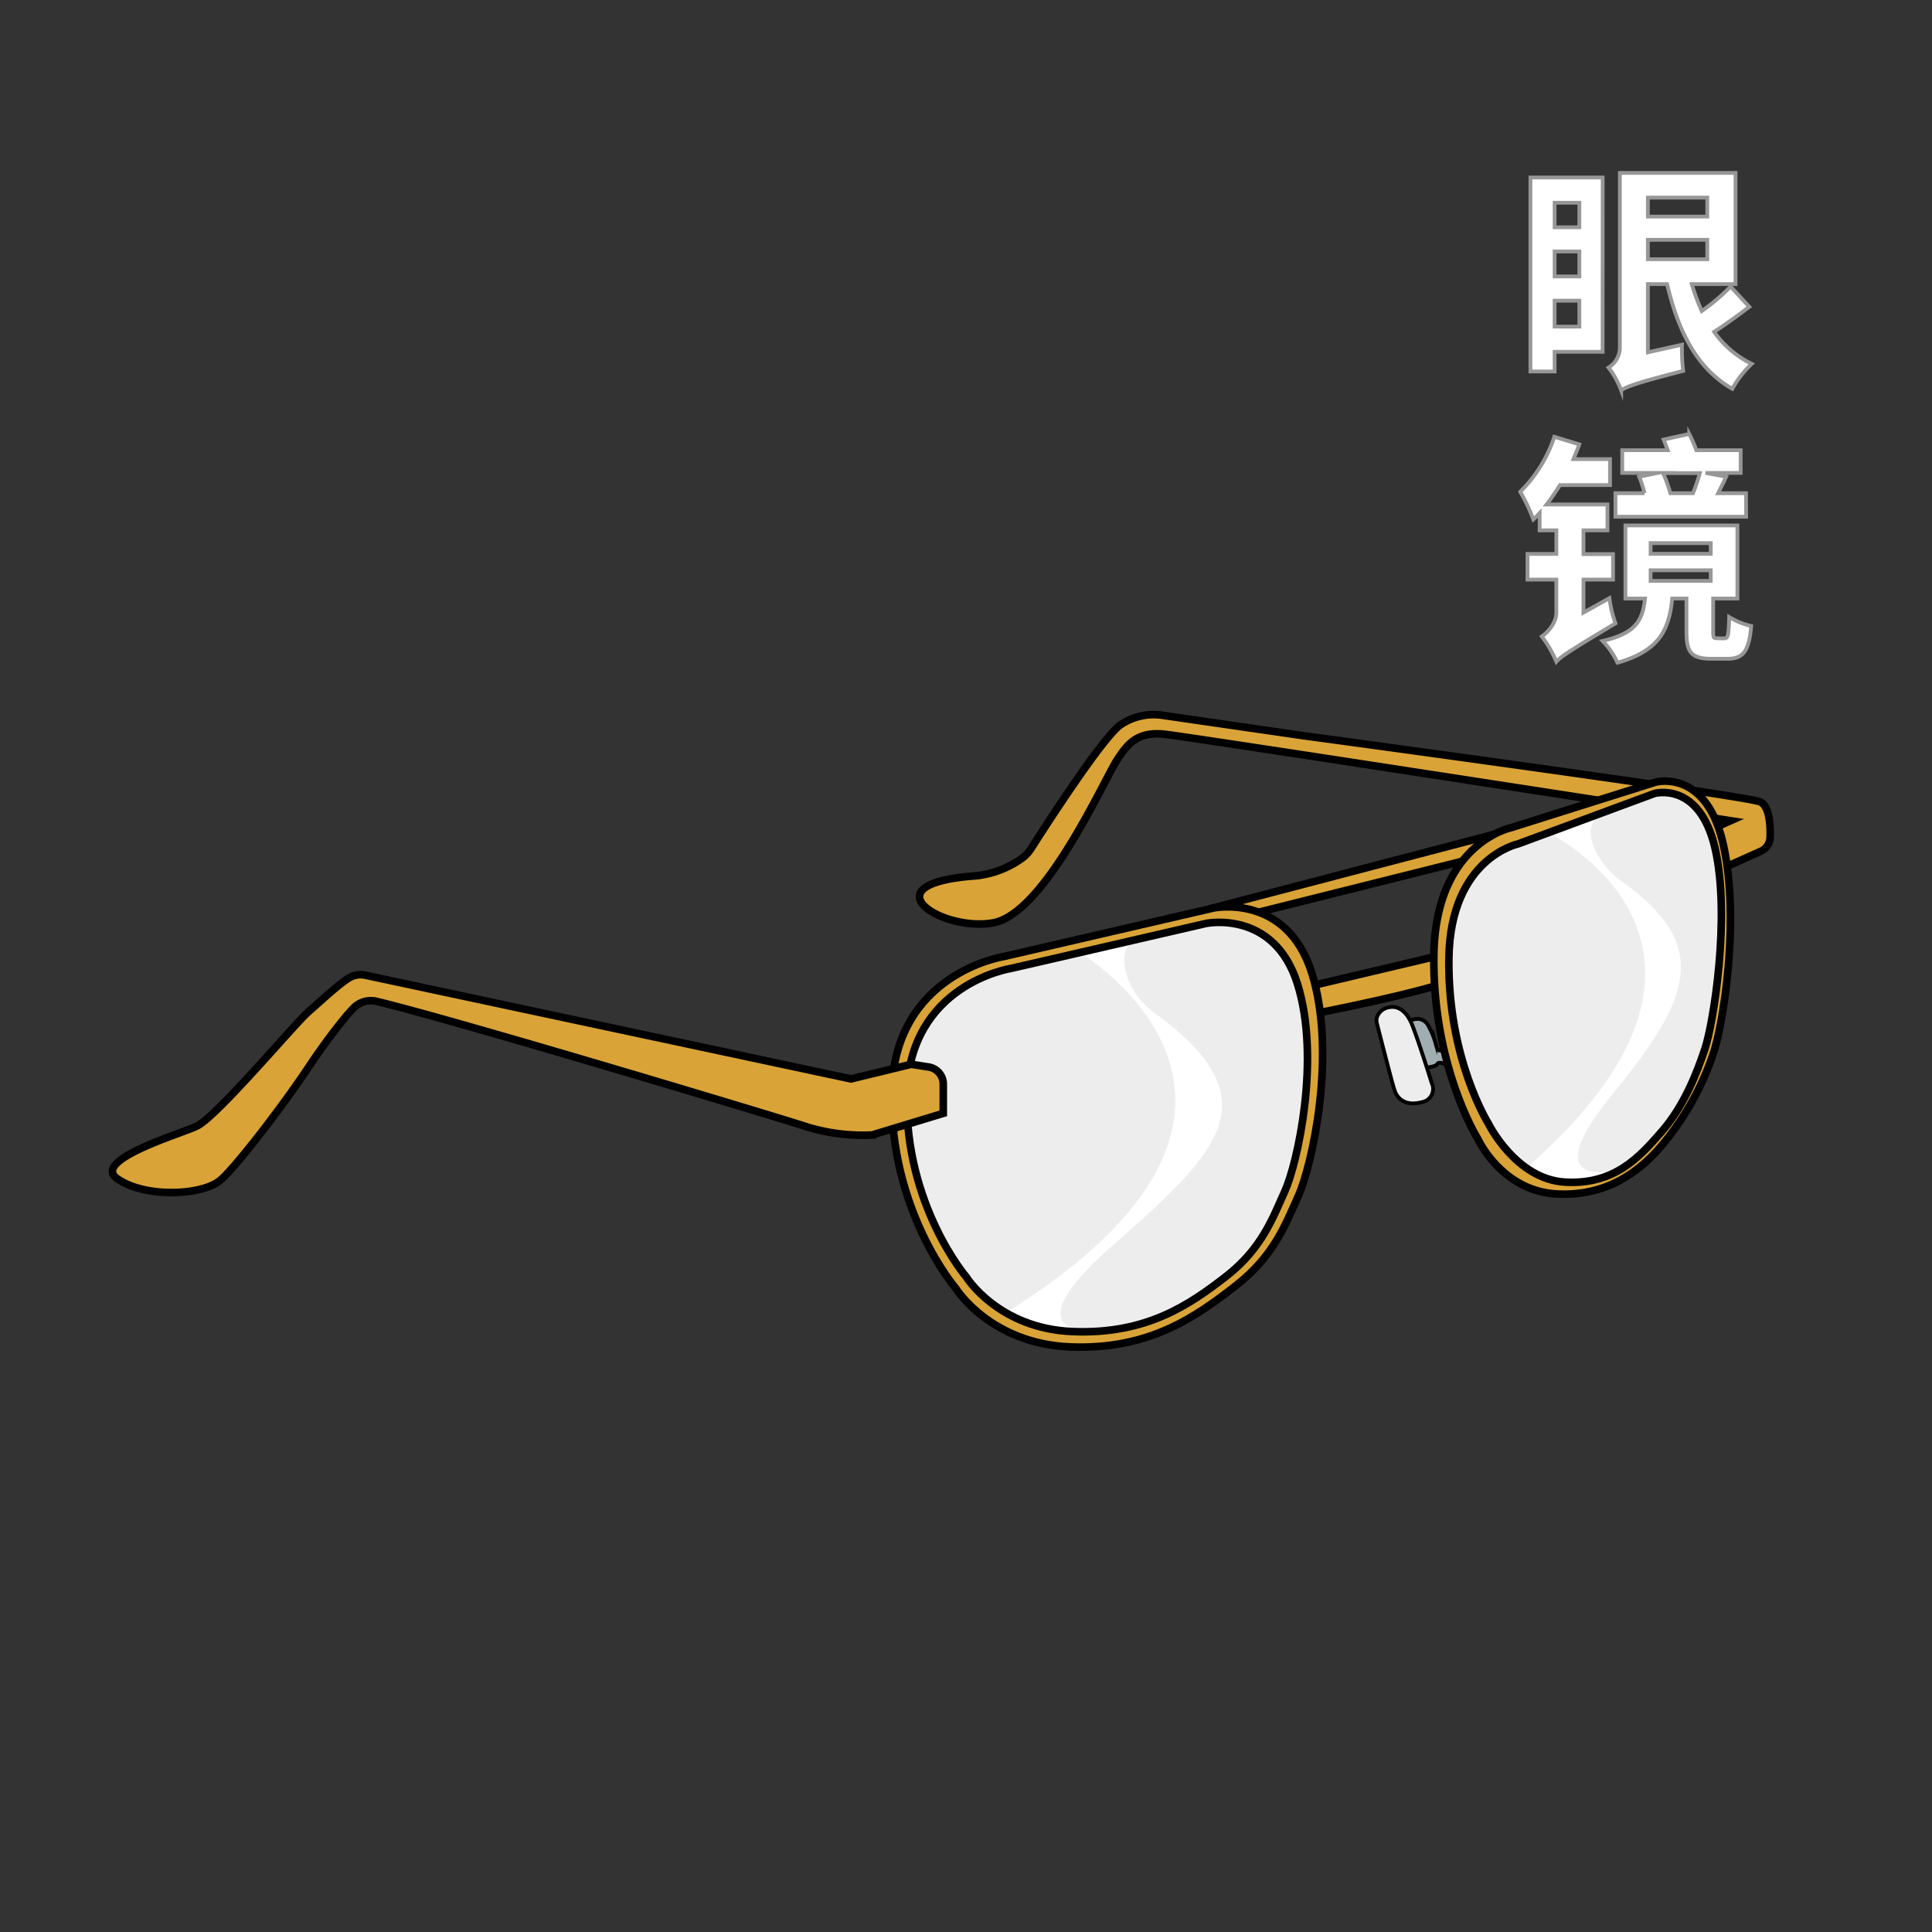
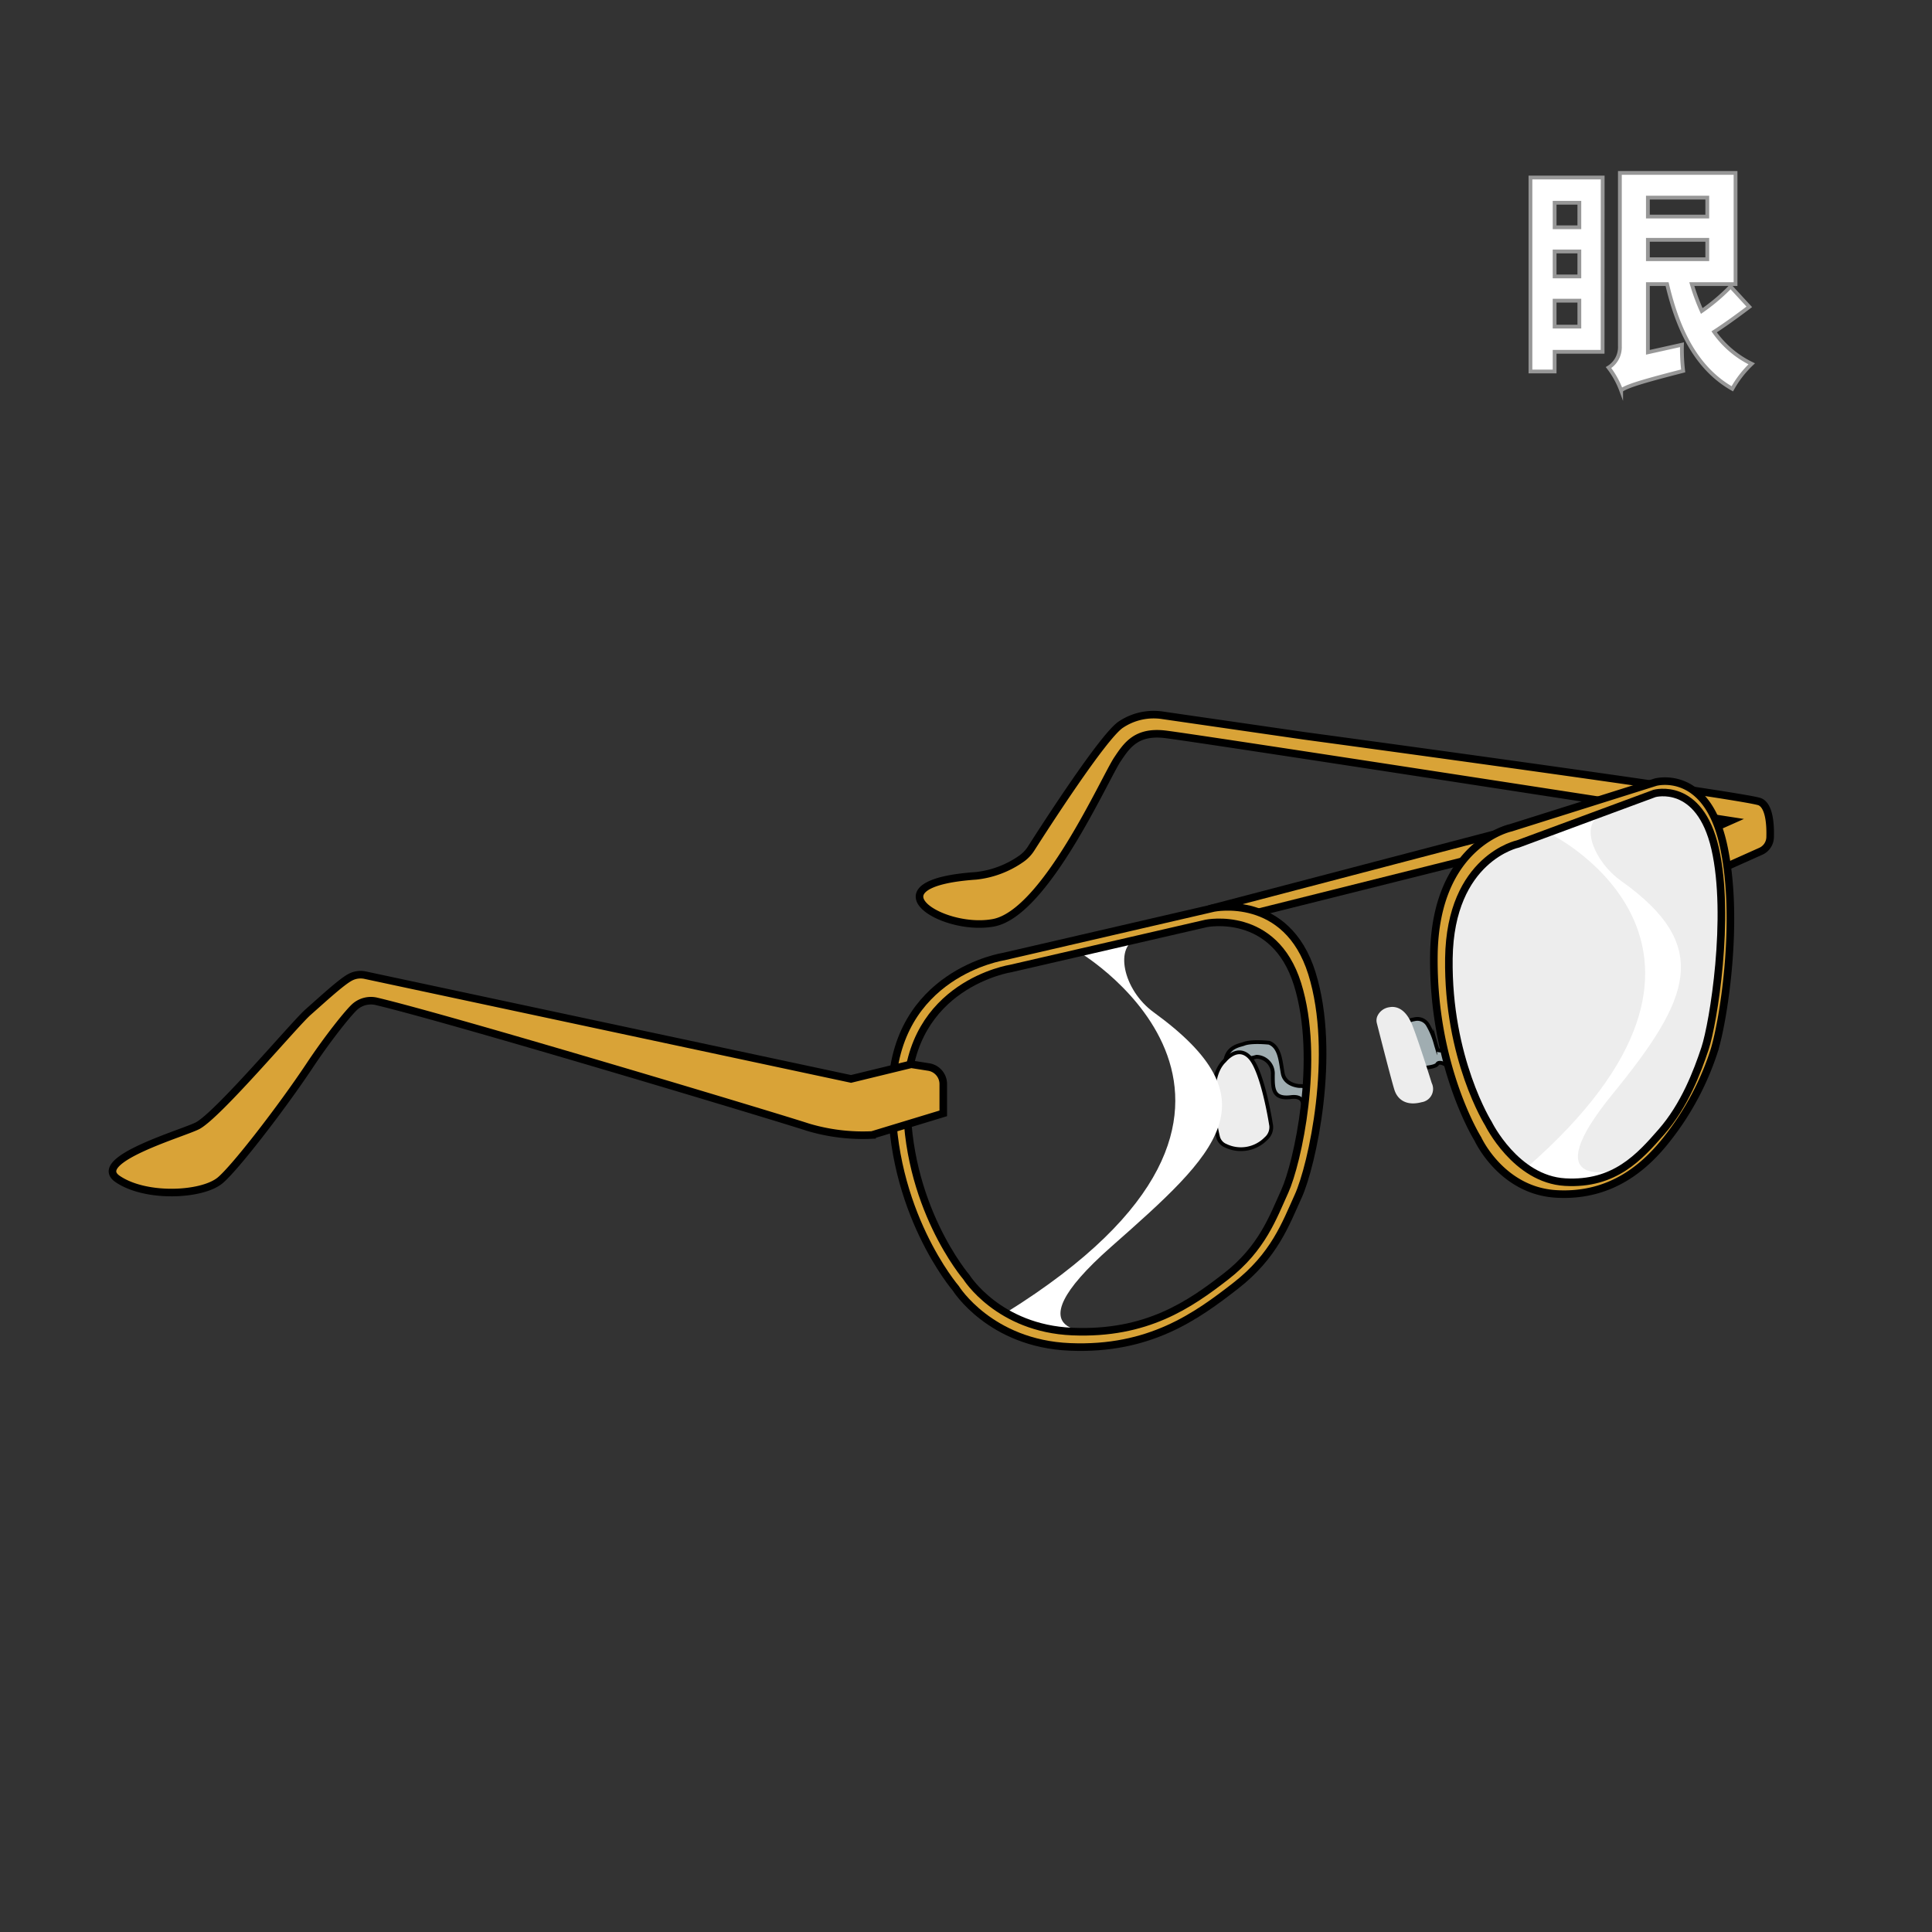
<svg xmlns="http://www.w3.org/2000/svg" viewBox="0 0 510 510">
  <rect x="0" y="0" width="510" height="510" fill="#333333" stroke="none" />
  <defs>
    <style>.cls-1{isolation:isolate;}.cls-10,.cls-2{fill:#fff;}.cls-2{stroke:#979797;}.cls-2,.cls-4,.cls-7{stroke-miterlimit:10;}.cls-3,.cls-5{fill:#a0adb1;}.cls-4,.cls-7{fill:none;stroke:#000;}.cls-5,.cls-9{mix-blend-mode:soft-light;}.cls-6{fill:#d9a337;}.cls-7{stroke-width:2px;}.cls-8,.cls-9{fill:#ededed;}</style>
  </defs>
  <title>035 - Spectacles</title>
  <g class="cls-1">
    <g id="Layer_36" data-name="Layer 36">
      <path class="cls-2" d="M423.05,92.87H410.38v5.19H404V46.86h19.07ZM410.38,53.52V60h6.53V53.52Zm0,19.45h6.53V66.38h-6.53Zm6.53,13.25V79.37h-6.53v6.85ZM461.77,81c-2.95,2.24-6.4,4.74-9.28,6.6a25.92,25.92,0,0,0,9.92,8.44,27.5,27.5,0,0,0-5.12,6.6C448,97.35,443,87.5,440.07,75H435V93l9-2a47.36,47.36,0,0,0,.32,6.91c-12.54,3.2-14.91,4.16-16.38,5.12a22.82,22.82,0,0,0-3.33-6,6.31,6.31,0,0,0,3-5.57V45.65h30.53V75H446.6a55.33,55.33,0,0,0,2.62,7.1,51.82,51.82,0,0,0,7.62-6.46ZM435,52.17v5h15.68v-5Zm0,16.26h15.68V63.31H435Z" />
-       <path class="cls-2" d="M424.84,157.9a31.93,31.93,0,0,0,1.6,6.65c-12.16,7.3-14.4,8.77-15.61,10.12A30.44,30.44,0,0,0,407,168c1.47-1,3.84-3.46,3.84-6.34V153h-7.62v-6.78h7.62V140h-4.42v-4.54a20,20,0,0,1-1.66,1.66,46.47,46.47,0,0,0-3.46-7.3,36.52,36.52,0,0,0,9-14.52l6.59,2c-.44,1.27-1,2.56-1.53,3.9H425v6.85H411.79c-1.09,1.79-2.31,3.52-3.52,5.12h16.06V140H418v6.27h7.8V153H418v8.71Zm30.34,10.62c1,0,1.15-.89,1.28-5.63a20.3,20.3,0,0,0,5.82,2.37c-.58,6.72-2.18,8.64-6.27,8.64h-4.16c-5.44,0-6.66-1.73-6.66-7.11V158h-3.77c-.83,8.51-3.59,13.82-14.47,16.95a19.44,19.44,0,0,0-3.9-5.75c8.64-2,10.56-5.32,11.2-11.2h-5.18V138.7h29.56V158h-6.4v8.7c0,1.54.13,1.79,1,1.79Zm5.76-32.12h-34.5v-6.21h7.68a32.94,32.94,0,0,0-1.41-4.35l4.87-1h-9.35v-6h12c-.39-1-.71-1.92-1.09-2.81l6.78-1.48a34.79,34.79,0,0,1,1.86,4.29h11.71v6h-9.28l5.44,1c-.71,1.6-1.47,3-2.11,4.35h7.36Zm-25.22,9.79h15.87v-2.82H435.72Zm0,7.16h15.87v-2.81H435.72ZM439,124.88a34.62,34.62,0,0,1,1.92,5.31h6a51.09,51.09,0,0,0,1.79-5.31Z" />
      <path class="cls-3" d="M347.13,291.83s.57-5.34-4.12-5.15c0,0-3.81-.17-4.4-3.34s-.72-7-3.59-8.08c0,0-4.64-.52-6.69.3-.83.34-3.78.6-4.68,3.59-.58,1.94,0,2.65,1.12,5.33l-1.12.33a2.72,2.72,0,0,0-2,2.65c0,3.47.63,10,4.55,9.1l3-.68a2.55,2.55,0,0,0,2-2.79l-.85-6.66a3.2,3.2,0,0,0-1.34-2.23,8,8,0,0,1-1.48-2.89c.29-1.82,1.41-1.58,4.16-2.35A4.44,4.44,0,0,1,336,283.7c0,3.53-.11,6.51,4.76,5.91,3.57-.44,3.4,2,3.06,3.37a1,1,0,0,0,.78,1.23C345.54,294.38,346.76,294.14,347.13,291.83Z" />
      <path class="cls-4" d="M347.13,291.83s.57-5.34-4.12-5.15c0,0-3.81-.17-4.4-3.34s-.72-7-3.59-8.08c0,0-4.64-.52-6.69.3-.83.34-3.78.6-4.68,3.59-.58,1.94,0,2.65,1.12,5.33l-1.12.33a2.72,2.72,0,0,0-2,2.65c0,3.47.63,10,4.55,9.1l3-.68a2.55,2.55,0,0,0,2-2.79l-.85-6.66a3.2,3.2,0,0,0-1.34-2.23,8,8,0,0,1-1.48-2.89c.29-1.82,1.41-1.58,4.16-2.35A4.44,4.44,0,0,1,336,283.7c0,3.53-.11,6.51,4.76,5.91,3.57-.44,3.4,2,3.06,3.37a1,1,0,0,0,.78,1.23C345.54,294.38,346.76,294.14,347.13,291.83Z" />
      <path class="cls-5" d="M385.88,283.07c0-.63,1.62-3.21-2.58-5s-3.41.67-4.44-3a20.29,20.29,0,0,0-1.92-4.49,3.2,3.2,0,0,0-3.38-1.56l-.56.11a3.19,3.19,0,0,0-2.41,4.17l2.2,6.42a3.2,3.2,0,0,0,3.32,2.14c1.42-.13,3-.41,3.31-1,.66-1.18,4,1.06,3,4.15C382.4,285,385.86,288.1,385.88,283.07Z" />
      <path class="cls-4" d="M385.88,283.07c0-.63,1.62-3.21-2.58-5s-3.41.67-4.44-3a20.29,20.29,0,0,0-1.92-4.49,3.2,3.2,0,0,0-3.38-1.56l-.56.11a3.19,3.19,0,0,0-2.41,4.17l2.2,6.42a3.2,3.2,0,0,0,3.32,2.14c1.42-.13,3-.41,3.31-1,.66-1.18,5,1.12,4,4.21C383.41,285.09,385.86,288.1,385.88,283.07Z" />
-       <path class="cls-6" d="M344.21,260.71l39.73-9.4a3.09,3.09,0,0,1,2.13.26c1.8.91,4.73,3,.78,5.6-.25.17-.53.33-.84.5-6.87,3.77-40.4,10.17-40.4,10.17A57,57,0,0,0,344.21,260.71Z" />
-       <path class="cls-7" d="M344.21,260.71l39.73-9.4a3.09,3.09,0,0,1,2.13.26c1.8.91,4.73,3,.78,5.6-.25.17-.53.33-.84.5-6.87,3.77-40.4,10.17-40.4,10.17A57,57,0,0,0,344.21,260.71Z" />
      <path class="cls-6" d="M386,227.35l-55,13.77s-23.24,5-11.5-1.25l74.94-19.64Z" />
      <path class="cls-7" d="M386,227.35l-55,13.77s-23.24,5-11.5-1.25l74.94-19.64Z" />
      <path class="cls-8" d="M323.27,280s3.51-4.48,6.81-.69,5.4,17.32,5.4,17.32a4,4,0,0,1-1.29,3.94,9.25,9.25,0,0,1-10.64,1.87,3.41,3.41,0,0,1-2-2.25C320.49,296,318.53,284.41,323.27,280Z" />
      <path class="cls-4" d="M323.27,280s3.51-4.48,6.81-.69,5.4,17.32,5.4,17.32a4,4,0,0,1-1.29,3.94,9.25,9.25,0,0,1-10.64,1.87,3.41,3.41,0,0,1-2-2.25C320.49,296,318.53,284.41,323.27,280Z" />
      <path class="cls-6" d="M455.05,229.08l9.77-4.37a4.17,4.17,0,0,0,2.45-3.64c.1-3.19-.15-8.29-2.67-9.41-3.74-1.66-120.39-17.43-120.39-17.43L307,188.84a15.59,15.59,0,0,0-11.2,2.49c-4.7,3.26-19.83,26.74-23.61,32.66a9.45,9.45,0,0,1-2.44,2.6,25.55,25.55,0,0,1-12.11,4.61c-29,2-9.13,14.89,4.56,12.4s29.35-38,32.77-43.14c2.49-3.73,5-7.47,12.45-6.64s149.42,22.83,149.42,22.83l-8.37,3.72-.42,7.06Z" />
      <path class="cls-7" d="M455.05,229.08l9.77-4.37a4.17,4.17,0,0,0,2.45-3.64c.1-3.19-.15-8.29-2.67-9.41-3.74-1.66-120.39-17.43-120.39-17.43L307,188.84a15.59,15.59,0,0,0-11.2,2.49c-4.7,3.26-19.83,26.74-23.61,32.66a9.45,9.45,0,0,1-2.44,2.6,25.55,25.55,0,0,1-12.11,4.61c-29,2-9.13,14.89,4.56,12.4s29.35-38,32.77-43.14c2.49-3.73,5-7.47,12.45-6.64s149.42,22.83,149.42,22.83l-8.37,3.72-.42,7.06Z" />
      <path class="cls-6" d="M320.4,239.68s19.28-4,25.91,17.25,0,50.92-3.61,58.82c-3.32,7.3-6.29,15.72-16.54,23.68s-22.64,17-43.74,16.12-30.13-15.48-30.13-15.48-17.48-20.34-16.88-51.74,29.53-35.82,29.53-35.82Zm-53.55,16s-26.91,4.11-27.47,33.32,15.7,48.13,15.7,48.13,8.41,13.58,28,14.4,31-7.15,40.56-14.56,12.42-15.68,15.51-22.46c3.34-7.35,9.53-35,3.36-54.72s-24.11-16-24.11-16Z" />
      <path class="cls-6" d="M437,206.48s13.27-3.74,17.84,16.17,0,47.77-2.49,55.18a74.3,74.3,0,0,1-12.12,22.61c-5.8,7.47-14.85,15.55-29.37,14.73s-20.74-14.52-20.74-14.52-12-19.09-11.61-48.54,20.32-33.6,20.32-33.6Zm-36.27,16.29s-17.9,3.73-18.27,30.21,10.44,43.63,10.44,43.63,7.19,14.7,20.25,15.44,19.62-6.63,25.42-13.27c6.09-6.95,9.45-15.83,11.5-22,2.22-6.66,6.77-34.88,2.67-52.78s-16-14.55-16-14.55Z" />
      <path class="cls-9" d="M400.74,222.77s-17.9,3.73-18.27,30.21,10.44,43.63,10.44,43.63,7.19,14.7,20.25,15.44,19.62-6.63,25.42-13.27c6.09-6.95,9.45-15.83,11.5-22,2.22-6.66,6.77-34.88,2.67-52.78s-16-14.55-16-14.55Z" />
-       <path class="cls-9" d="M266.85,255.65s-26.91,4.11-27.47,33.32,15.7,48.13,15.7,48.13,8.41,13.58,28,14.4,31-7.15,40.56-14.56,12.42-15.68,15.51-22.46c3.34-7.35,9.53-35,3.36-54.72s-24.11-16-24.11-16Z" />
      <path class="cls-10" d="M285.11,251.49s67.92,40.59-19.52,95c0,0,7.89,6.22,24.56,4.94,0,0-25,2.52,3.24-22.37s43.14-38.58,11.2-61.81c-8.31-6-10.5-17.85-4.15-19.5Z" />
      <path class="cls-10" d="M410,220.54s59.1,30.06-7.1,87.78c0,0,9.12,7.88,22.65.74,0,0-20.39,4.89.14-20.27s26.42-39.06,2.24-56.26c-7.22-5.13-10.72-14.8-5.66-16.94Z" />
      <path class="cls-7" d="M320.4,239.68s19.28-4,25.91,17.25,0,50.92-3.61,58.82c-3.32,7.3-6.29,15.72-16.54,23.68s-22.64,17-43.74,16.12-30.13-15.48-30.13-15.48-17.48-20.34-16.88-51.74,29.53-35.82,29.53-35.82Z" />
      <path class="cls-7" d="M266.85,255.65s-26.91,4.11-27.47,33.32,15.7,48.13,15.7,48.13,8.41,13.58,28,14.4,31-7.15,40.56-14.56,12.42-15.68,15.51-22.46c3.34-7.35,9.53-35,3.36-54.72s-24.11-16-24.11-16Z" />
      <path class="cls-7" d="M437,206.48s13.27-3.74,17.84,16.17,0,47.77-2.49,55.18a74.3,74.3,0,0,1-12.12,22.61c-5.8,7.47-14.85,15.55-29.37,14.73s-20.74-14.52-20.74-14.52-12-19.09-11.61-48.54,20.32-33.6,20.32-33.6Z" />
      <path class="cls-7" d="M400.74,222.77s-17.9,3.73-18.27,30.21,10.44,43.63,10.44,43.63,7.19,14.7,20.25,15.44,19.62-6.63,25.42-13.27c6.09-6.95,9.45-15.83,11.5-22,2.22-6.66,6.77-34.88,2.67-52.78s-16-14.55-16-14.55Z" />
      <path class="cls-8" d="M366.77,265.88c1.28-.25,4.15-.16,6.11,4.92s5.06,15.1,5.06,15.1a3.54,3.54,0,0,1-2.65,5.05c-4.38,1.15-6.45-1-7.16-3.14-.63-1.85-3.89-14.61-4.67-17.69a2.88,2.88,0,0,1,.1-1.81A4.07,4.07,0,0,1,366.77,265.88Z" />
-       <path class="cls-4" d="M366.77,265.88c1.28-.25,4.15-.16,6.11,4.92s5.06,15.1,5.06,15.1a3.54,3.54,0,0,1-2.65,5.05c-4.38,1.15-6.45-1-7.16-3.14-.63-1.85-3.89-14.61-4.67-17.69a2.88,2.88,0,0,1,.1-1.81A4.07,4.07,0,0,1,366.77,265.88Z" />
      <path class="cls-6" d="M249,286.17v7.73l-18.79,5.71a50.62,50.62,0,0,1-17-2.08c-7.27-2.42-94-28.51-113.8-33.19a6.39,6.39,0,0,0-5.58,1.29C92.18,267,86.57,274,81.69,281.36c-7.46,11.2-19.8,27.15-23.64,30.28-4.84,3.93-19.59,4.64-27-.42S48.82,299,52.24,297.12c5.6-3.13,25.31-26.55,29-29.87,4-3.53,8.91-8.07,11.22-9.28a5.8,5.8,0,0,1,3.88-.56l128.31,27.4,15.89-3.87,4.57.72A4.56,4.56,0,0,1,249,286.17Z" />
      <path class="cls-7" d="M249,286.17v7.73l-18.79,5.71a50.62,50.62,0,0,1-17-2.08c-7.27-2.42-94-28.51-113.8-33.19a6.39,6.39,0,0,0-5.58,1.29C92.18,267,86.57,274,81.69,281.36c-7.46,11.2-19.8,27.15-23.64,30.28-4.84,3.93-19.59,4.64-27-.42S48.82,299,52.24,297.12c5.6-3.13,25.31-26.55,29-29.87,4-3.53,8.91-8.07,11.22-9.28a5.8,5.8,0,0,1,3.88-.56l128.31,27.4,15.89-3.87,4.57.72A4.56,4.56,0,0,1,249,286.17Z" />
    </g>
  </g>
</svg>